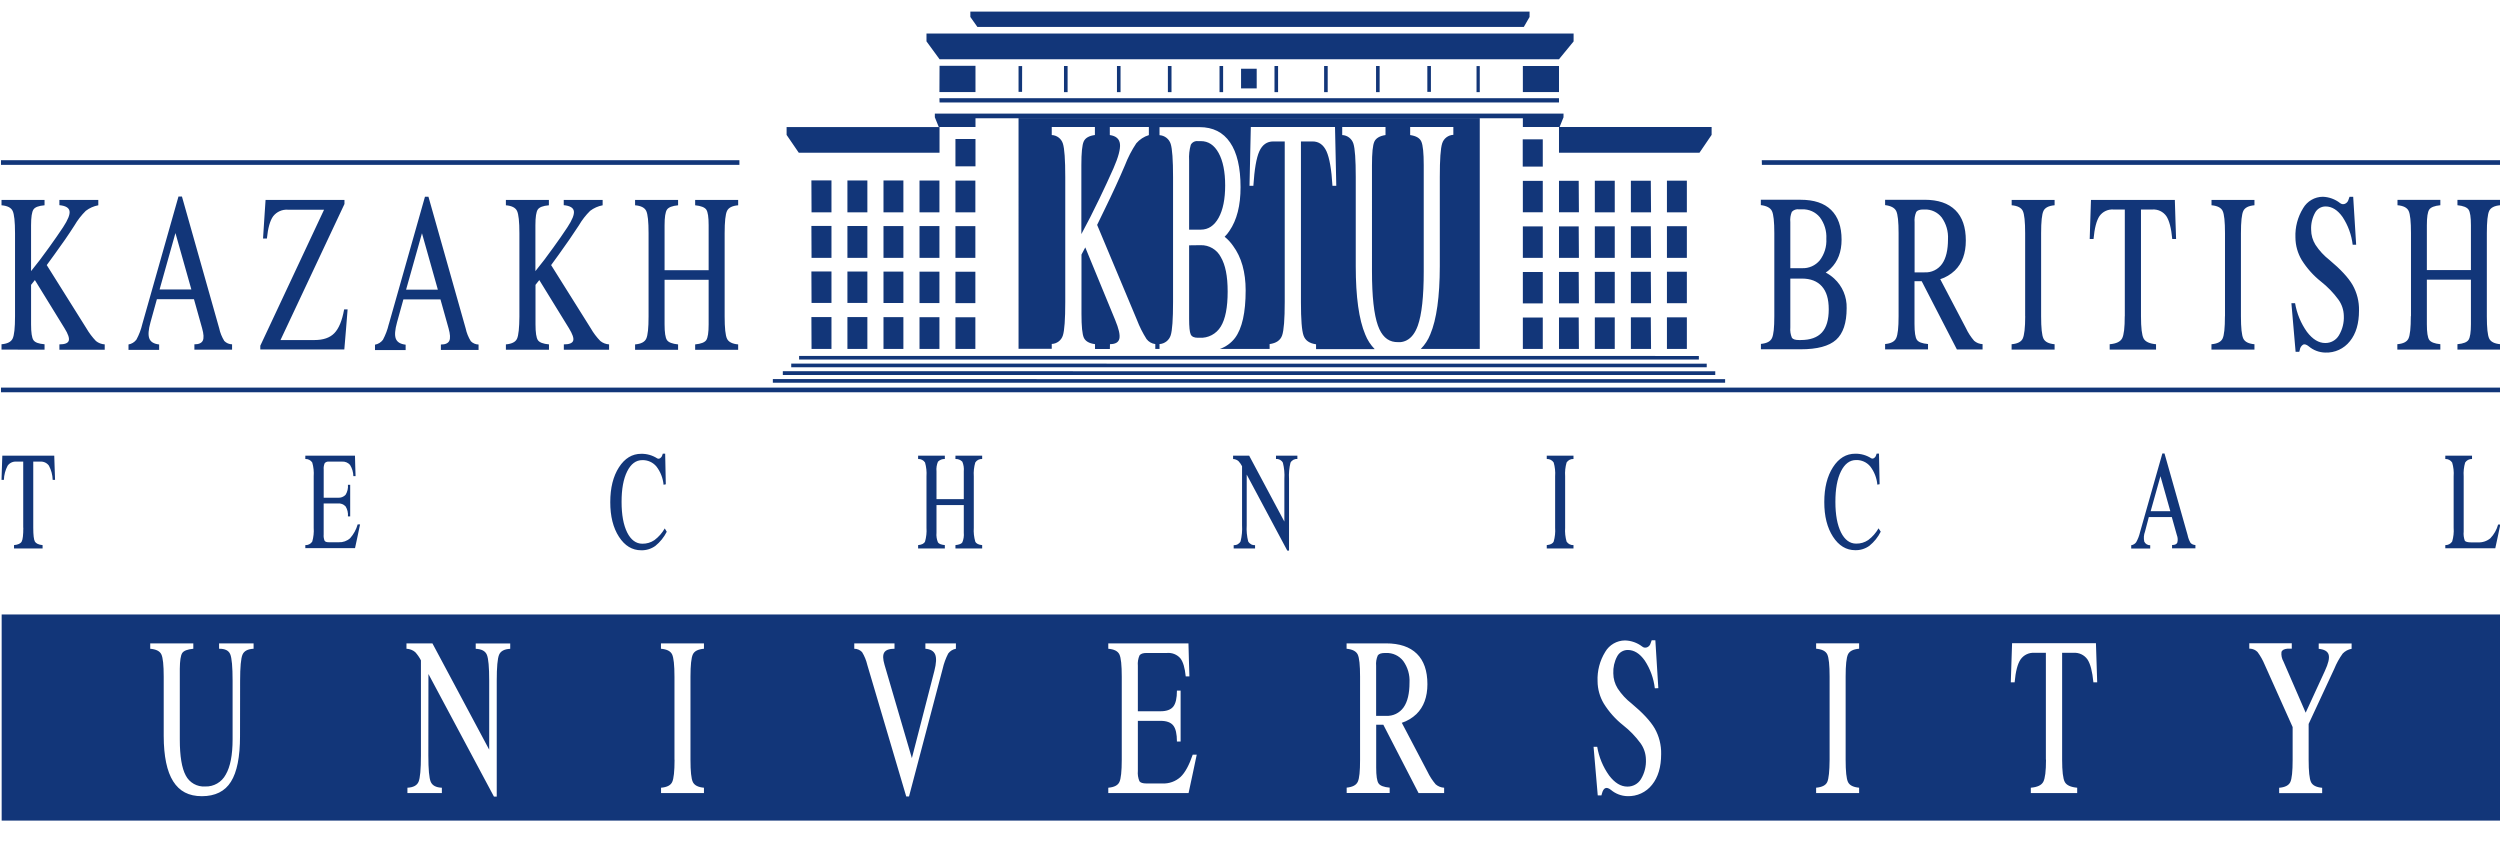
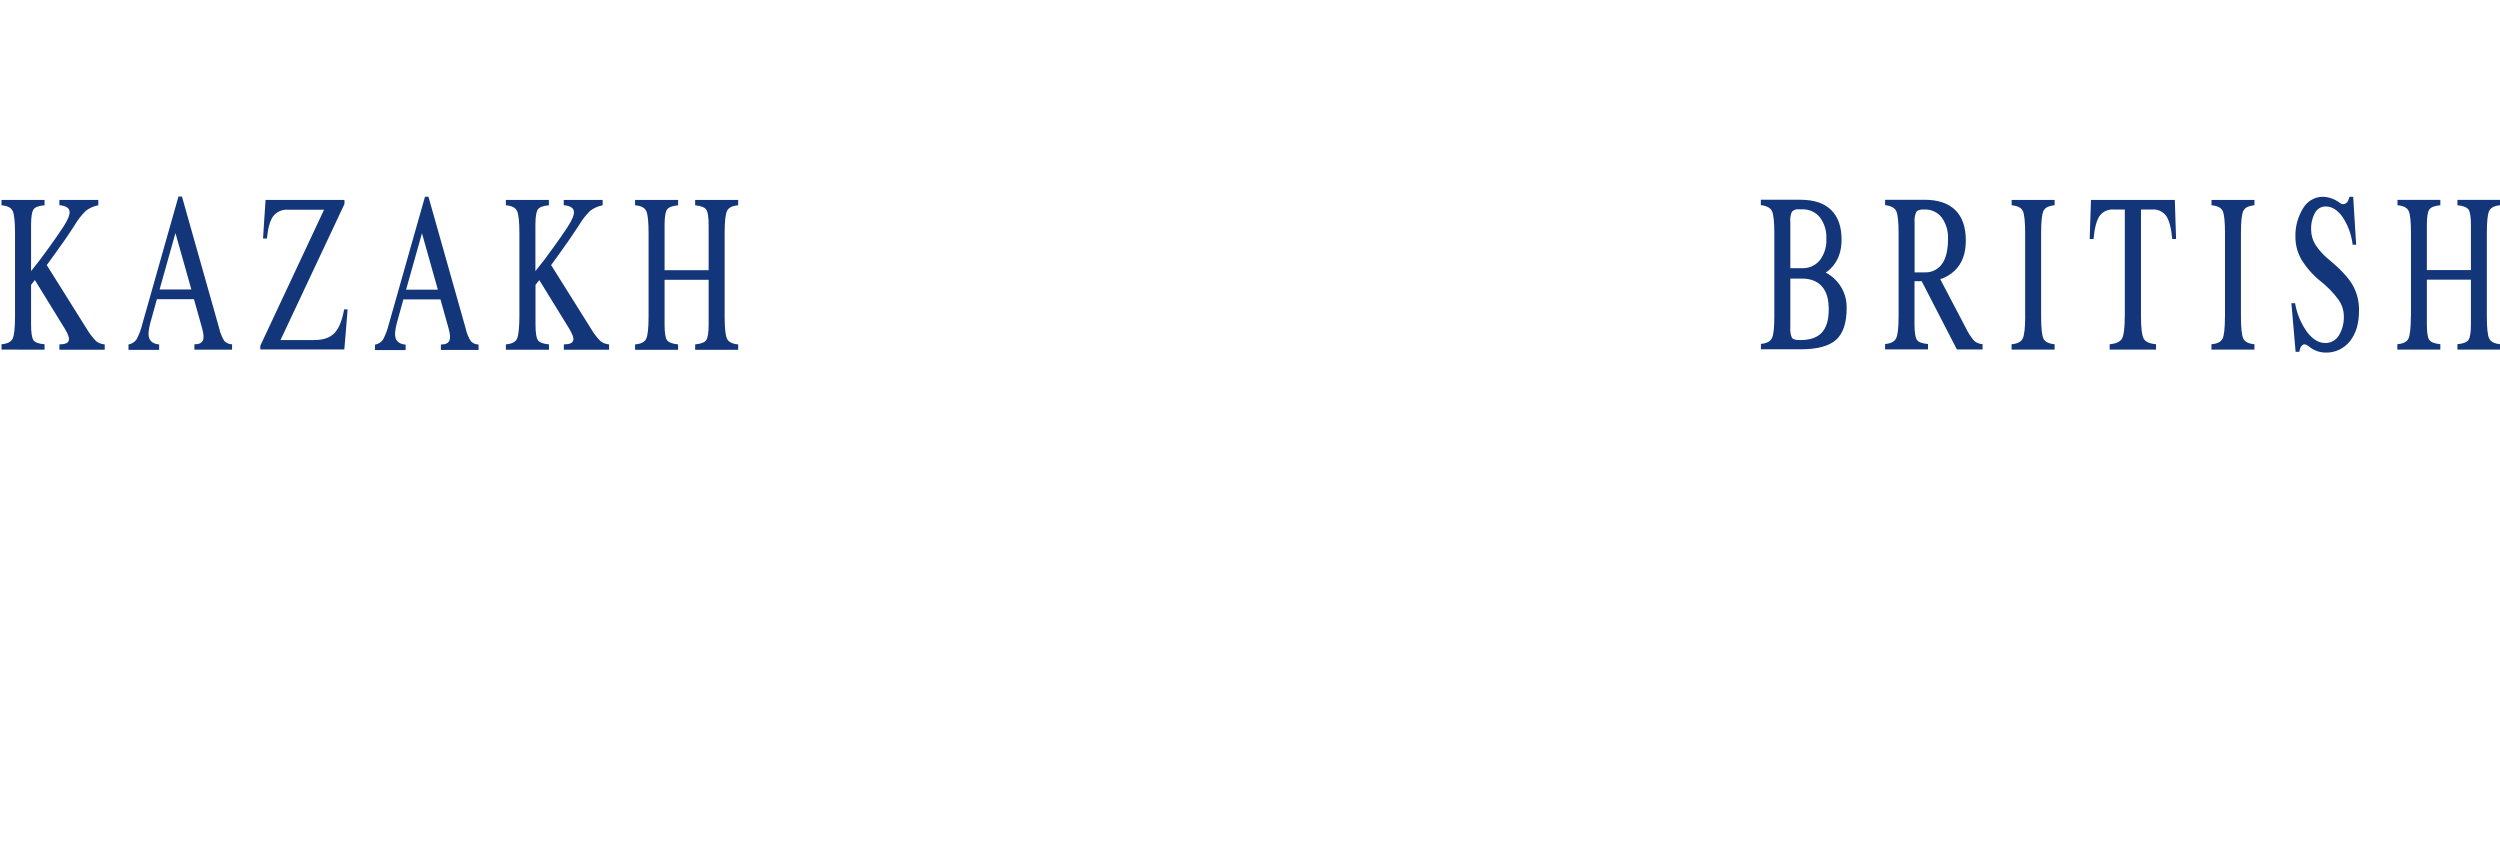
<svg xmlns="http://www.w3.org/2000/svg" id="_Слой_1" data-name="Слой 1" viewBox="0 0 841.89 285.5">
  <defs>
    <style> .cls-1 { fill: #123679; } </style>
  </defs>
-   <path class="cls-1" d="M.33,55.51H249v-1.57H.33v1.57ZM.33,132.09H842.22v-1.57H.33v1.57ZM593.33,55.51h248.89v-1.57h-248.93l.04,1.57Zm-276.93-21h208.6v-1.43h-208.64l.04,1.43Zm0-14.56h208.6l4.92-6v-2.65h-217.92v2.63l4.4,6.02Zm0,2.2h12.1v8.85h-12.14l.04-8.85Zm255.91,29.28h-47.31v-8.66h51.4v2.65l-4.09,6.01Zm-52.77,55.5h-6.71v10.57h6.71v-10.57Zm0-15.34h-6.71v10.58h6.71v-10.58Zm0-15.34h-6.71v10.58h6.71v-10.58Zm0-15.34h-6.71v10.58h6.71v-10.58Zm0-14h-6.75v9.2h6.75v-9.2Zm12.1,60h-6.64v10.59h6.71l-.07-10.59Zm0-15.34h-6.64v10.58h6.71l-.07-10.58Zm0-15.34h-6.64v10.6h6.71l-.07-10.6Zm0-15.34h-6.64v10.6h6.71l-.07-10.6Zm12.14,46h-6.71v10.61h6.71v-10.61Zm0-15.34h-6.71v10.58h6.71v-10.58Zm0-15.34h-6.71v10.62h6.71v-10.62Zm0-15.34h-6.71v10.62h6.71v-10.62Zm12.14,46h-6.71v10.63h6.79l-.08-10.63Zm0-15.34h-6.71v10.58h6.79l-.08-10.58Zm0-15.34h-6.71v10.64h6.79l-.08-10.64Zm0-15.34h-6.71v10.64h6.79l-.08-10.64Zm12.14,46h-6.71v10.65h6.71v-10.65Zm0-15.34h-6.71v10.58h6.71v-10.58Zm0-15.34h-6.71v10.66h6.71v-10.66Zm0-15.34h-6.71v10.66h6.71v-10.66Zm-246.31,46h6.71v10.67h-6.71v-10.67Zm0-15.34h6.71v10.58h-6.71v-10.58Zm0-15.34h6.71v10.68h-6.71v-10.68Zm0-15.34h6.71v10.68h-6.71v-10.68Zm0-14h6.75v9.2h-6.75v-9.2Zm-12.1,60h6.71v10.69h-6.71v-10.69Zm0-15.34h6.71v10.58h-6.71v-10.58Zm0-15.34h6.71v10.7h-6.71v-10.7Zm0-15.34h6.71v10.7h-6.71v-10.7Zm-12.13,46h6.7v10.71h-6.7v-10.71Zm0-15.34h6.7v10.58h-6.7v-10.58Zm0-15.34h6.7v10.72h-6.7v-10.72Zm0-15.34h6.7v10.72h-6.7v-10.72Zm-12.15,46h6.72v10.73h-6.72v-10.73Zm0-15.34h6.72v10.58h-6.72v-10.58Zm0-15.34h6.72v10.74h-6.72v-10.74Zm0-15.34h6.72v10.74h-6.72v-10.74Zm-12.13,46h6.76v10.75h-6.71l-.05-10.75Zm0-15.34h6.76v10.58h-6.71l-.05-10.58Zm0-15.34h6.76v10.76h-6.71l-.05-10.76Zm0-15.34h6.76v10.76h-6.71l-.05-10.76Zm-4.24-9.3h47.39v-8.66h-51.5v2.65l4.11,6.01Zm243.83-29.22h12.17v8.79h-12.17v-8.79Zm-112.39,60.39v24.75c0,2.73,.18,4.47,.53,5.23s1.14,1.15,2.39,1.15h.57c2.91,.18,5.68-1.29,7.18-3.79,1.54-2.52,2.31-6.43,2.31-11.74s-.77-9-2.31-11.65c-1.31-2.52-3.94-4.07-6.78-4l-3.89,.05Zm0-28.59v23.31h3.94c2.53,0,4.53-1.34,6-4s2.2-6.31,2.2-10.89-.73-8.24-2.2-10.92-3.47-4-6-4h-1c-.97-.11-1.92,.38-2.38,1.25-.48,1.7-.67,3.47-.56,5.24h0Zm-71.94-14.19h184.33v2.94h12.36l1.33-3.28v-1.23h-211.71v1.23l1.33,3.28h12.36v-2.94Zm45.25,77.7h-5v-1.64c-2-.26-3.23-1-3.76-2.16s-.8-3.83-.8-8v-20l1.28-2.42,10.07,24.45c1.21,2.92,1.69,5,1.42,6.25s-1.32,1.88-3.17,1.88l-.04,1.64Zm44.18-94.39h5.27v6.63h-5.27v-6.63Zm-73.74,7.8h-1.19v-8.69h1.21l-.02,8.69Zm137.68,0h-1.21v-8.71h1.21v8.71Zm-17.27,.08h-1.21v-8.79h1.21v8.79Zm-17.49,0h-1.21v-8.79h1.21v8.79Zm-16.71,0h-1.21v-8.79h1.21v8.79Zm-18.51,0h-1.21v-8.79h1.21v8.79Zm-17.38,0h-1.22v-8.79h1.22v8.79Zm-17.16,0h-1.21v-8.79h1.21v8.79Zm-17.83,0h-1.22v-8.79h1.22v8.79Zm138.8,0h-1.09v-8.78h1.09v8.78Zm-229.22,90.06h303v-1.21H269.1v1.21Zm-2.65,2.6h308.3v-1.22H266.45v1.22Zm-2.83,2.6h314v-1.26H263.62v1.26Zm-3.36,2.6h320.68v-1.21H260.26v1.21ZM329.15,9.08h184l1.94-3.36v-1.82h-188.32v1.81l2.38,3.37Zm442.91,235.76h0l-9.41-21c-.63-1.52-1.44-2.96-2.42-4.28-.66-.67-1.55-1.07-2.49-1.12h-.28v-1.81h14.31v1.81h-1.42c-1.16,.1-1.84,.48-2.05,1.13-.13,1.1,.11,2.22,.66,3.18l7.49,17.25h0l6.47-14.07c1.16-2.5,1.59-4.3,1.27-5.44s-1.43-1.8-3.35-2v-1.81h11.08v1.81c-1.15,.2-2.2,.76-3,1.6-1.15,1.59-2.1,3.32-2.84,5.14l-8.63,18.56v12.07c0,3.92,.27,6.42,.8,7.52s1.78,1.74,3.75,1.91v1.8h-14.48v-1.8c2-.17,3.22-.81,3.75-1.91s.79-3.6,.79-7.52v-11.02Zm-83.1,11v-36h-3.83c-1.85-.13-3.63,.71-4.69,2.23-1.01,1.48-1.68,4.05-2,7.7h-1.29l.21-6.57,.22-6.59h28.24l.21,6.57,.21,6.59h-1.28c-.35-3.65-1.01-6.22-2-7.7-1.06-1.52-2.84-2.36-4.69-2.23h-3.84v36c0,3.89,.3,6.39,.89,7.48,.58,1.11,2,1.75,4.18,1.95v1.8h-15.61v-1.8c2.21-.2,3.6-.84,4.2-2s.91-3.55,.91-7.44h-.04Zm-72.83,0v-27.95c0-3.93-.26-6.42-.79-7.53s-1.78-1.73-3.75-1.9v-1.81h14.48v1.81c-2,.17-3.22,.8-3.75,1.9s-.79,3.6-.79,7.53v27.94c0,3.92,.26,6.42,.79,7.52s1.78,1.74,3.75,1.91v1.8h-14.48v-1.8c2-.17,3.25-.81,3.75-1.92s.76-3.62,.79-7.51h0Zm-58.86-24.06c-.39-3.33-1.54-6.52-3.38-9.32-1.68-2.39-3.6-3.58-5.73-3.58-1.49,0-2.86,.81-3.56,2.13-.95,1.76-1.4,3.75-1.31,5.75,.01,1.8,.52,3.56,1.47,5.08,1.27,1.94,2.85,3.65,4.68,5.07,3.77,3.14,6.36,5.93,7.8,8.4,1.48,2.63,2.23,5.61,2.16,8.63,0,4.35-1.02,7.8-3.07,10.34-1.99,2.53-5.07,3.95-8.29,3.83-2.03-.05-3.99-.79-5.54-2.1-.75-.6-1.37-.8-1.88-.6s-.89,.8-1.15,1.79l-.18,.66h-1.24l-1.41-16.38h1.23c.58,3.48,1.95,6.79,4,9.66,1.9,2.5,3.94,3.75,6.15,3.75,1.85,.03,3.59-.91,4.56-2.49,1.23-2.02,1.81-4.35,1.69-6.71-.05-1.94-.68-3.82-1.81-5.4-1.67-2.28-3.64-4.32-5.86-6.06-2.57-2.03-4.77-4.5-6.5-7.28-1.36-2.28-2.09-4.88-2.11-7.54-.15-3.48,.75-6.93,2.58-9.89,1.38-2.37,3.92-3.83,6.66-3.85,2.09,.06,4.11,.77,5.77,2.04,.45,.4,1.09,.5,1.65,.28,.6-.24,1.04-.75,1.2-1.37l.36-1h1.24l1,16.13-1.18,.03Zm-93.84,9.29h3.34c2.32,.13,4.55-.95,5.89-2.85,1.34-1.89,2-4.68,2-8.35,.15-2.6-.6-5.17-2.12-7.29-1.38-1.77-3.53-2.77-5.78-2.68h-.39c-1.22,0-2,.27-2.39,.82-.48,1.1-.67,2.3-.56,3.49v16.86Zm-5.42,14.77v-27.94c0-3.9-.26-6.39-.79-7.49s-1.78-1.75-3.75-1.94v-1.81h13.28c4.56,0,8.02,1.17,10.39,3.5,2.37,2.33,3.55,5.74,3.55,10.23,0,4.31-1.24,7.68-3.71,10.09-1.4,1.33-3.08,2.33-4.91,2.93l8.64,16.45c.73,1.54,1.67,2.98,2.77,4.28,.79,.68,1.79,1.08,2.84,1.13v1.8h-8.61l-11.86-23h-2.41v14.42c0,2.76,.26,4.53,.79,5.31,.52,.79,1.78,1.27,3.75,1.44v1.8h-14.48v-1.8c2-.2,3.22-.84,3.75-2s.76-3.51,.76-7.4Zm-84.79,11.23v-1.8c2-.17,3.22-.81,3.74-1.91s.8-3.6,.8-7.52v-27.94c0-3.93-.26-6.42-.8-7.53s-1.78-1.73-3.74-1.9v-1.81h27l.15,5.55,.17,5.58h-1.24c-.28-2.9-.89-4.94-1.82-6.12-1.11-1.26-2.76-1.92-4.44-1.78h-6.9c-1.23,0-2,.27-2.4,.82-.48,1.1-.67,2.3-.56,3.49v15.32h7.65c2,0,3.44-.52,4.27-1.56s1.24-2.85,1.24-5.4h1.24v17.15h-1.24c0-2.55-.41-4.36-1.24-5.4s-2.25-1.56-4.27-1.56h-7.65v16.85c-.11,1.19,.07,2.38,.53,3.48,.34,.5,1.13,.76,2.38,.76h5.31c2.26,.11,4.47-.67,6.15-2.19,1.55-1.46,2.91-4,4.11-7.52h1.35l-1.36,6.46-1.39,6.48h-27.04Zm-81.16-43.2c-.36-1.51-.95-2.96-1.76-4.28-.68-.71-1.63-1.12-2.62-1.12v-1.81h13.55v1.81c-1.78,0-2.93,.42-3.45,1.25s-.49,2.21,.09,4.15l9.21,31.44h0l7.58-29.41c.64-2.51,.74-4.34,.27-5.49s-1.56-1.8-3.3-1.94v-1.81h10.28v1.81c-1.04,.19-1.96,.76-2.59,1.6-.84,1.63-1.47,3.35-1.87,5.14l-11.33,43h-.94l-13.12-44.34Zm-64.93,32v-27.97c0-3.93-.27-6.42-.8-7.53s-1.78-1.73-3.75-1.9v-1.81h14.48v1.81c-2,.17-3.22,.8-3.74,1.9s-.8,3.6-.8,7.53v27.94c0,3.92,.26,6.42,.8,7.52s1.77,1.74,3.74,1.91v1.8h-14.45v-1.8c2-.17,3.23-.81,3.75-1.92s.8-3.59,.8-7.51l-.03,.03Zm-82.88-1.37c0,4.59,.27,7.52,.8,8.77s1.78,1.93,3.75,2v1.8h-11.6v-1.8c2-.1,3.23-.78,3.75-2s.8-4.18,.8-8.77v-32.12c-.52-1.01-1.17-1.95-1.94-2.79-.83-.69-1.86-1.08-2.93-1.12v-1.81h8.74l19.12,35.8v-23.2c0-4.58-.26-7.51-.79-8.77s-1.78-1.92-3.75-2v-1.81h11.62v1.81c-2,.1-3.22,.77-3.75,2s-.79,4.19-.79,8.77v39h-.94l-22.06-41.29-.03,27.53Zm-63.42-6.65c0,7.04-1.02,12.18-3.07,15.41-2,3.23-5.31,4.86-9.77,4.86s-7.56-1.67-9.67-5-3.17-8.43-3.19-15.27v-19.95c0-3.93-.26-6.42-.79-7.53s-1.78-1.73-3.75-1.9v-1.81h14.51v1.81c-2,.19-3.25,.68-3.75,1.47s-.77,2.55-.8,5.27v23.8c0,5.61,.67,9.66,2,12.13,1.25,2.43,3.82,3.89,6.55,3.71,2.88,.11,5.57-1.45,6.92-4,1.54-2.63,2.31-6.61,2.31-11.89v-19.7c0-4.7-.27-7.69-.8-8.95s-1.78-1.87-3.75-1.84v-1.81h11.62v1.81c-2,.1-3.22,.77-3.74,2s-.8,4.19-.8,8.77l-.03,18.61ZM.56,276.35H842.19v-69.42H.56v69.42ZM498.32,39.81V117.51h-19.86c1.39-1.41,2.48-3.08,3.2-4.92,2.12-5.02,3.19-12.69,3.2-23v-30c0-5.89,.26-9.65,.8-11.31,.52-1.65,2.03-2.8,3.76-2.87v-2.64h-14.54v2.71c2,.3,3.24,1,3.77,2.22s.8,3.81,.8,7.93v35.81c0,8.43-.67,14.51-2,18.23-.88,2.45-2.12,4.09-3.74,4.93-.66,.34-1.37,.55-2.11,.62h-.72c-.35,0-.71,0-1.06-.05-2.65-.29-4.58-2.13-5.8-5.54-1.33-3.72-2-9.8-2-18.23V55.63c0-4.12,.26-6.76,.8-7.93s1.79-1.92,3.76-2.22v-2.71h-14.58v2.71c1.73,.07,3.23,1.22,3.76,2.87,.54,1.66,.8,5.42,.8,11.31v30c0,10.3,1.07,17.97,3.2,23,.72,1.84,1.81,3.51,3.19,4.92h-19.76v-1.64c-2.21-.3-3.62-1.27-4.21-2.94s-.88-5.37-.88-11.23V47.63h3.9c2.12,0,3.69,1.11,4.71,3.34,1,2.23,1.69,6.11,2,11.6h1.29l-.21-9.88-.22-9.92h-28.35l-.22,9.88-.22,9.92h1.3c.35-5.49,1-9.37,2-11.6s2.59-3.34,4.71-3.34h3.85v54.07c0,5.86-.3,9.59-.88,11.25s-2,2.62-4.21,2.92v1.64h-16.77c2.04-.71,3.82-2,5.13-3.72,2.38-3.2,3.57-8.53,3.57-16,0-6.14-1.41-11.17-4.24-15-.8-1.15-1.75-2.18-2.84-3.06,.62-.6,1.16-1.27,1.63-2,2.49-3.63,3.74-8.53,3.73-14.7,0-6.62-1.18-11.64-3.53-15.06-2.35-3.45-5.79-5.16-10.3-5.16h-13.46v2.71c1.74,.11,3.23,1.27,3.76,2.93,.53,1.65,.8,5.39,.8,11.25v42c0,5.86-.27,9.59-.8,11.23-.53,1.66-2.02,2.83-3.76,2.94v1.64h-1.42v-1.64c-1.17-.14-2.24-.75-2.95-1.69-1.29-2.04-2.37-4.19-3.23-6.44l-13.41-32,2.62-5.4c2.54-5.19,4.79-10.08,6.75-14.69,1-2.6,2.28-5.08,3.82-7.39,1.12-1.3,2.59-2.26,4.23-2.76v-2.73h-13.15v2.71c2.09,.3,3.23,1.29,3.42,3s-.54,4.43-2.18,8.19c-1.43,3.22-3,6.62-4.71,10.17-2.13,4.43-4.16,8.43-6.11,12v-23.21c0-4.15,.26-6.82,.8-8s1.78-1.89,3.76-2.16v-2.7h-14.53v2.71c1.73,.07,3.23,1.22,3.75,2.87,.54,1.66,.8,5.42,.8,11.31v42c0,5.89-.27,9.65-.8,11.29-.51,1.66-2.02,2.81-3.75,2.88v1.64h-11.18V39.81" />
-   <path class="cls-1" d="M823.47,184.69v-1.12c.93,.03,1.81-.43,2.31-1.21,.45-1.5,.62-3.08,.5-4.64v-17.31c.12-1.56-.05-3.14-.5-4.64-.5-.78-1.38-1.24-2.31-1.2v-1.12h9v1.12c-.93-.04-1.81,.42-2.32,1.2-.44,1.51-.6,3.08-.49,4.64v18.59c-.11,1.05,.02,2.1,.38,3.09,.25,.37,1,.56,2.11,.56h2.29c1.51,.08,3-.4,4.18-1.36,1.26-1.31,2.16-2.91,2.64-4.66h.74l-.84,4-.86,4h-16.83v.06Zm-95.92-24.33l-3.3,11.79h6.62l-3.32-11.79Zm-6.92,19l7.56-26.66h.72l7.78,27.49c.18,.93,.52,1.83,1,2.65,.43,.44,1.02,.69,1.63,.7v1.12h-7.86v-1.12c.92,0,1.5-.26,1.75-.77,.24-.85,.19-1.76-.14-2.58l-1.7-6.07h-7.74l-1.28,4.88c-.42,1.08-.5,2.27-.25,3.4,.37,.76,1.15,1.24,2,1.21v1.12h-6.4v-1.12c.66-.1,1.26-.46,1.66-1,.57-1.01,1-2.09,1.27-3.22v-.03Zm-87.28-.31c-.92,1.84-2.23,3.46-3.83,4.76-1.38,.99-3.04,1.51-4.74,1.47-3.05,0-5.55-1.51-7.51-4.54-1.96-3.03-2.94-6.92-2.93-11.69,0-4.78,.98-8.69,2.93-11.72,1.95-3.03,4.46-4.55,7.51-4.54,1.88-.03,3.72,.49,5.31,1.5,.29,.19,.66,.19,.95,0,.35-.21,.61-.54,.73-.93l.21-.61h.78l.21,10.31-.76,.15c-.2-2.24-1.03-4.37-2.4-6.15-1.17-1.4-2.92-2.19-4.75-2.14-2.14,0-3.84,1.27-5.1,3.8-1.26,2.53-1.89,5.96-1.88,10.29,0,4.32,.63,7.74,1.88,10.27,1.26,2.52,3,3.79,5.1,3.79,1.45,.03,2.88-.39,4.08-1.21,1.41-1.06,2.59-2.4,3.47-3.94l.74,1.13Zm-109.65-1.33v-17.31c.11-1.57-.05-3.15-.49-4.66-.51-.78-1.4-1.23-2.33-1.18v-1.12h9v1.12c-.93-.05-1.81,.4-2.32,1.18-.44,1.51-.6,3.09-.49,4.66v17.31c-.11,1.57,.05,3.15,.49,4.67,.51,.78,1.39,1.23,2.32,1.18v1.12h-9v-1.12c1.22-.11,2-.5,2.33-1.19,.44-1.51,.6-3.09,.49-4.66Zm-103.86-.84c-.12,1.82,.05,3.66,.49,5.43,.45,.85,1.36,1.35,2.32,1.26v1.12h-7.2v-1.12c.96,.09,1.87-.41,2.32-1.26,.44-1.77,.61-3.61,.5-5.43v-19.88c-.32-.63-.73-1.2-1.21-1.72-.51-.43-1.14-.68-1.81-.7v-1.12h5.42l11.85,22.19v-14.39c.12-1.83-.05-3.66-.5-5.44-.45-.85-1.36-1.34-2.32-1.25v-1.12h7.2v1.12c-.95-.09-1.87,.4-2.32,1.25-.44,1.78-.6,3.61-.49,5.44v24.15h-.59l-13.66-25.59v17.06Zm-107.84,.84v-17.31c.11-1.57-.06-3.15-.49-4.66-.51-.78-1.4-1.23-2.33-1.18v-1.12h9v1.12c-.87-.04-1.71,.29-2.32,.91-.43,1.03-.6,2.15-.49,3.26v9.35h9.19v-9.35c.11-1.11-.06-2.23-.49-3.26-.61-.62-1.45-.95-2.32-.91v-1.12h9v1.12c-.93-.06-1.82,.39-2.32,1.18-.44,1.51-.61,3.09-.5,4.66v17.31c-.11,1.57,.06,3.16,.5,4.67,.32,.68,1.1,1.07,2.32,1.18v1.12h-9v-1.12c1.22-.13,2-.42,2.32-.92,.43-1.03,.6-2.15,.49-3.26v-9.3h-9.19v9.3c-.11,1.11,.06,2.23,.49,3.26,.32,.5,1.11,.79,2.32,.92v1.12h-9v-1.12c1.22-.11,2-.5,2.33-1.19,.43-1.51,.6-3.09,.49-4.66Zm-87.47,1.36c-.93,1.84-2.24,3.47-3.84,4.76-1.38,.99-3.04,1.51-4.74,1.47-3.05,0-5.55-1.51-7.51-4.54-1.96-3.03-2.94-6.92-2.93-11.69,0-4.78,.98-8.69,2.93-11.72,1.95-3.03,4.46-4.55,7.51-4.54,1.88-.03,3.72,.49,5.31,1.5,.3,.21,.7,.21,1,0,.35-.21,.61-.54,.73-.93l.21-.61h.8l.21,10.31-.75,.15c-.21-2.24-1.04-4.37-2.41-6.15-1.17-1.4-2.92-2.19-4.75-2.14-2.14,0-3.84,1.27-5.1,3.8-1.26,2.53-1.89,5.96-1.88,10.29,0,4.32,.63,7.74,1.88,10.27,1.26,2.52,3,3.79,5.1,3.79,1.45,.03,2.88-.39,4.08-1.21,1.41-1.06,2.6-2.4,3.48-3.94l.67,1.13Zm-121.71,5.61v-1.12c.93,.05,1.82-.4,2.33-1.18,.44-1.52,.6-3.1,.49-4.67v-17.31c.11-1.57-.05-3.15-.49-4.66-.51-.78-1.4-1.23-2.33-1.18v-1.12h16.72l.09,3.44,.11,3.46h-.74c-.03-1.35-.42-2.66-1.13-3.8-.69-.78-1.71-1.19-2.75-1.1h-4.28c-.54-.08-1.1,.11-1.48,.5-.3,.68-.42,1.43-.35,2.17v9.49h4.74c.99,.1,1.96-.27,2.64-1,.61-1,.89-2.18,.78-3.35h.76v10.63h-.76c.11-1.17-.17-2.35-.78-3.35-.68-.73-1.65-1.1-2.64-1h-4.75v10.44c-.07,.73,.04,1.47,.32,2.15,.22,.32,.71,.48,1.48,.48h3.29c1.4,.06,2.77-.42,3.82-1.36,1.19-1.34,2.06-2.93,2.54-4.66h.81l-.84,4-.86,4h-16.71l-.03,.1Zm-95-7v-22.24h-2.34c-1.14-.08-2.25,.44-2.91,1.38-.78,1.47-1.21,3.1-1.26,4.77H.51l.13-4.07,.14-4.08H18.27l.13,4.07,.14,4.08h-.8c-.05-1.67-.48-3.3-1.26-4.77-.66-.94-1.77-1.46-2.91-1.38h-2.37v22.27c0,2.42,.18,4,.54,4.64s1.23,1.08,2.6,1.21v1.12H4.72v-1.12c1.36-.13,2.23-.53,2.59-1.21s.54-2.22,.54-4.64l-.03-.03Z" />
  <path class="cls-1" d="M218.41,106.5v-27.95c0-3.92-.26-6.41-.79-7.52s-1.78-1.73-3.75-1.9v-1.81h14.48v1.81c-2,.2-3.22,.68-3.75,1.47s-.8,2.54-.8,5.27v15.13h14.84v-15.13c0-2.73-.25-4.49-.79-5.27s-1.78-1.27-3.75-1.47v-1.81h14.48v1.81c-2,.17-3.22,.8-3.75,1.9s-.8,3.6-.8,7.52v28c0,3.92,.27,6.42,.8,7.52s1.79,1.74,3.75,1.91v1.81h-14.48v-1.81c2-.2,3.23-.68,3.75-1.47s.79-2.54,.79-5.28v-15h-14.84v15c0,2.74,.27,4.5,.8,5.28,.53,.79,1.78,1.27,3.75,1.47v1.81h-14.48v-1.81c2-.17,3.22-.8,3.75-1.92s.79-3.59,.79-7.51m-43.5,0v-28c0-3.92-.27-6.41-.8-7.52s-1.78-1.73-3.75-1.9v-1.81h14.48v1.81c-2,.17-3.21,.65-3.74,1.43s-.8,2.55-.8,5.31v15.43c1.94-2.37,3.97-5.03,6.08-8,1.71-2.36,3.29-4.62,4.7-6.77,1.64-2.49,2.36-4.31,2.17-5.44-.19-1.14-1.32-1.79-3.41-2v-1.77h13.1v1.81c-1.53,.29-2.97,.93-4.21,1.87-1.48,1.46-2.76,3.11-3.8,4.91-2,3.06-4.24,6.32-6.73,9.77l-2.61,3.59,13.35,21.29c.89,1.56,1.98,3,3.23,4.28,.84,.68,1.87,1.07,2.94,1.13v1.81h-15.24v-1.81c1.84,0,2.88-.42,3.15-1.25s-.22-2.21-1.41-4.16l-10-16.25-1.28,1.61v13.3c0,2.76,.27,4.53,.8,5.32,.52,.78,1.78,1.26,3.74,1.43v1.81h-14.51v-1.81c2-.17,3.25-.81,3.75-1.92,.5-1.11,.77-3.63,.8-7.55v.05Zm-32.81-28l-5.35,19h10.7l-5.35-19Zm-11.18,30.7l12.19-43h1.17l12.54,44.36c.32,1.51,.91,2.96,1.72,4.28,.69,.71,1.63,1.11,2.62,1.13v1.81h-12.69v-1.81c1.49,0,2.43-.42,2.83-1.25s.31-2.21-.23-4.16l-2.74-9.78h-12.49l-2.15,7.75c-.69,2.52-.84,4.34-.39,5.49s1.55,1.8,3.3,2v1.81h-10.32v-1.81c1.07-.19,2.02-.77,2.67-1.64,.88-1.66,1.55-3.42,1.97-5.25v.07Zm-43.26,7.17l21.47-45.8h-12.13c-1.93-.15-3.8,.67-5,2.19-1.07,1.46-1.77,3.97-2.12,7.52h-1.3l.42-6.53,.43-6.48h26.57v1.38l-21.54,45.81h11.43c3,0,5.2-.77,6.7-2.31s2.61-4.17,3.3-8h1.17l-.54,6.74-.57,6.75h-28.29v-1.27Zm-28.58-37.94l-5.34,19h10.7l-5.36-19Zm-11.17,30.7l12.19-43h1.17l12.54,44.36c.32,1.51,.91,2.96,1.72,4.28,.69,.71,1.63,1.11,2.62,1.13v1.81h-12.69v-1.81c1.49,0,2.43-.42,2.83-1.25s.32-2.22-.23-4.16l-2.74-9.78h-12.49l-2.15,7.75c-.71,2.51-.84,4.34-.39,5.49,.44,1.16,1.55,1.8,3.3,2v1.81h-10.32v-1.81c1.07-.18,2.02-.77,2.67-1.64,.88-1.63,1.55-3.37,1.97-5.18Zm764-2.69v-27.95c0-3.92-.26-6.42-.79-7.52s-1.78-1.73-3.75-1.91v-1.8h14.43v1.8c-2,.2-3.22,.69-3.75,1.48s-.79,2.53-.79,5.27v15.08h14.84v-15.08c0-2.74-.26-4.49-.8-5.27s-1.78-1.28-3.74-1.48v-1.8h14.44v1.8c-2,.18-3.22,.81-3.75,1.91s-.79,3.6-.79,7.52v27.95c0,3.92,.26,6.42,.79,7.52s1.78,1.73,3.75,1.9v1.81h-14.44v-1.81c2-.19,3.22-.67,3.74-1.47s.8-2.53,.8-5.27v-15h-14.84v15c0,2.74,.26,4.49,.79,5.27s1.78,1.28,3.75,1.47v1.81h-14.48v-1.81c2-.17,3.23-.8,3.75-1.91s.79-3.59,.79-7.51h.05Zm-19.63-24.06c-.39-3.33-1.55-6.53-3.39-9.33-1.68-2.39-3.6-3.58-5.73-3.58-1.49,0-2.85,.81-3.55,2.12-.96,1.76-1.42,3.75-1.32,5.75,0,1.79,.52,3.55,1.47,5.07,1.28,1.94,2.86,3.65,4.69,5.08,3.76,3.14,6.35,5.93,7.79,8.4,1.49,2.63,2.24,5.61,2.17,8.63,0,4.34-1,7.8-3.07,10.34-2,2.53-5.08,3.95-8.3,3.82-2.03-.04-3.99-.78-5.54-2.09-.75-.61-1.37-.81-1.88-.61-.63,.39-1.05,1.05-1.15,1.79l-.18,.66h-1.23l-1.42-16.38h1.24c.59,3.48,1.95,6.78,4,9.66,1.9,2.5,3.95,3.75,6.15,3.75,1.86,.03,3.6-.92,4.57-2.51,1.23-2.02,1.82-4.36,1.69-6.72-.05-1.94-.68-3.82-1.82-5.39-1.67-2.28-3.63-4.31-5.85-6.06-2.57-2.03-4.77-4.5-6.51-7.28-1.36-2.29-2.09-4.89-2.11-7.55-.15-3.48,.76-6.93,2.59-9.89,1.38-2.37,3.91-3.84,6.65-3.85,2.09,.08,4.11,.81,5.76,2.1,.46,.4,1.1,.51,1.66,.28,.59-.25,1.03-.75,1.2-1.36l.35-1h1.24l1,16.14h-1.17Zm-43,24.07v-27.95c0-3.92-.26-6.42-.79-7.52s-1.79-1.73-3.75-1.91v-1.8h14.46v1.8c-2,.18-3.22,.81-3.75,1.91s-.8,3.6-.8,7.52v27.95c0,3.92,.27,6.42,.8,7.52s1.78,1.73,3.75,1.9v1.81h-14.48v-1.81c2-.17,3.22-.8,3.75-1.91s.79-3.59,.79-7.51h.02Zm-33.74,0v-35.95h-3.83c-1.85-.13-3.63,.71-4.7,2.22-1,1.49-1.67,4.06-2,7.71h-1.29l.21-6.57,.22-6.59h28.24l.2,6.57,.22,6.59h-1.29c-.34-3.65-1.01-6.22-2-7.71-1.07-1.51-2.85-2.35-4.7-2.22h-3.83v35.95c0,3.89,.3,6.38,.88,7.48s2,1.75,4.19,1.94v1.81h-15.61v-1.81c2.21-.19,3.61-.85,4.2-2,.59-1.15,.88-3.62,.87-7.42h.02Zm-33.56,0v-27.95c0-3.92-.26-6.42-.79-7.52s-1.78-1.73-3.75-1.91v-1.8h14.46v1.8c-2,.18-3.22,.81-3.75,1.91s-.79,3.6-.79,7.52v27.95c0,3.92,.26,6.42,.79,7.52s1.78,1.73,3.75,1.9v1.81h-14.48v-1.81c2-.17,3.23-.8,3.75-1.91s.83-3.59,.83-7.51h-.02Zm-37.23-14.78h3.35c2.33,.13,4.55-.95,5.9-2.85,1.34-1.89,2-4.68,2-8.35,.14-2.6-.61-5.17-2.12-7.29-1.38-1.77-3.53-2.77-5.78-2.68h-.39c-1.23,0-2,.27-2.4,.82-.48,1.1-.67,2.3-.56,3.5v16.85Zm-5.39,14.78v-27.95c0-3.89-.26-6.38-.8-7.48s-1.77-1.75-3.74-2v-1.8h13.28c4.56,0,8.02,1.17,10.38,3.5s3.53,5.75,3.52,10.24c0,4.31-1.22,7.68-3.7,10.09-1.4,1.33-3.07,2.33-4.91,2.92l8.64,16.46c.72,1.55,1.66,2.99,2.77,4.28,.79,.69,1.79,1.08,2.84,1.12v1.81h-8.64l-11.86-23h-2.42v14.42c0,2.76,.27,4.53,.8,5.31,.53,.79,1.78,1.26,3.75,1.43v1.81h-14.45v-1.81c2-.19,3.21-.84,3.74-2s.8-3.46,.8-7.35Zm-36.46-12.69v16.45c-.11,1.19,.07,2.38,.53,3.48,.35,.51,1.13,.77,2.38,.77h.57c3.23,0,5.61-.85,7.15-2.53s2.31-4.28,2.31-7.81-.77-6-2.31-7.74-3.8-2.62-6.75-2.62h-3.88Zm0-19v15.5h3.93c2.31,.11,4.53-.88,6-2.66,1.57-2.08,2.35-4.64,2.2-7.24,.15-2.6-.63-5.18-2.2-7.26-1.47-1.78-3.69-2.76-6-2.66h-1c-.9-.13-1.8,.18-2.42,.84-.46,1.09-.63,2.28-.51,3.46v.02Zm-5.39,31.71v-27.97c0-3.89-.26-6.38-.8-7.48s-1.77-1.75-3.74-2v-1.8h13.41c4.5,0,7.92,1.13,10.26,3.43s3.52,5.61,3.52,10c0,4.1-1.24,7.36-3.72,9.77-.49,.5-1.03,.94-1.62,1.31,1.02,.54,1.98,1.22,2.83,2,2.8,2.56,4.34,6.21,4.22,10,0,4.97-1.19,8.52-3.56,10.65-2.37,2.13-6.35,3.2-11.93,3.19h-13.38v-1.81c2-.19,3.22-.84,3.74-2s.77-3.42,.77-7.31v.02ZM5.06,106.51v-27.96c0-3.92-.27-6.41-.8-7.52s-1.78-1.73-3.75-1.9v-1.81H15v1.81c-2,.17-3.22,.64-3.74,1.43s-.8,2.55-.8,5.31v15.43c1.94-2.37,3.97-5.03,6.08-8,1.71-2.36,3.27-4.63,4.7-6.77,1.64-2.5,2.37-4.3,2.17-5.44s-1.32-1.79-3.41-2v-1.77h13.1v1.81c-1.53,.28-2.97,.92-4.21,1.87-1.48,1.46-2.76,3.11-3.81,4.91-1.96,3.07-4.2,6.32-6.73,9.77l-2.61,3.59,13.35,21.29c.9,1.55,1.98,2.98,3.22,4.28,.84,.68,1.87,1.07,2.95,1.13v1.81h-15.26v-1.81c1.84,0,2.89-.42,3.15-1.25s-.2-2.22-1.41-4.16l-10-16.25-1.28,1.61v13.3c0,2.77,.26,4.53,.8,5.32s1.74,1.22,3.74,1.39v1.81H.51v-1.81c2-.17,3.22-.8,3.75-1.92s.8-3.59,.8-7.51h0Z" />
</svg>